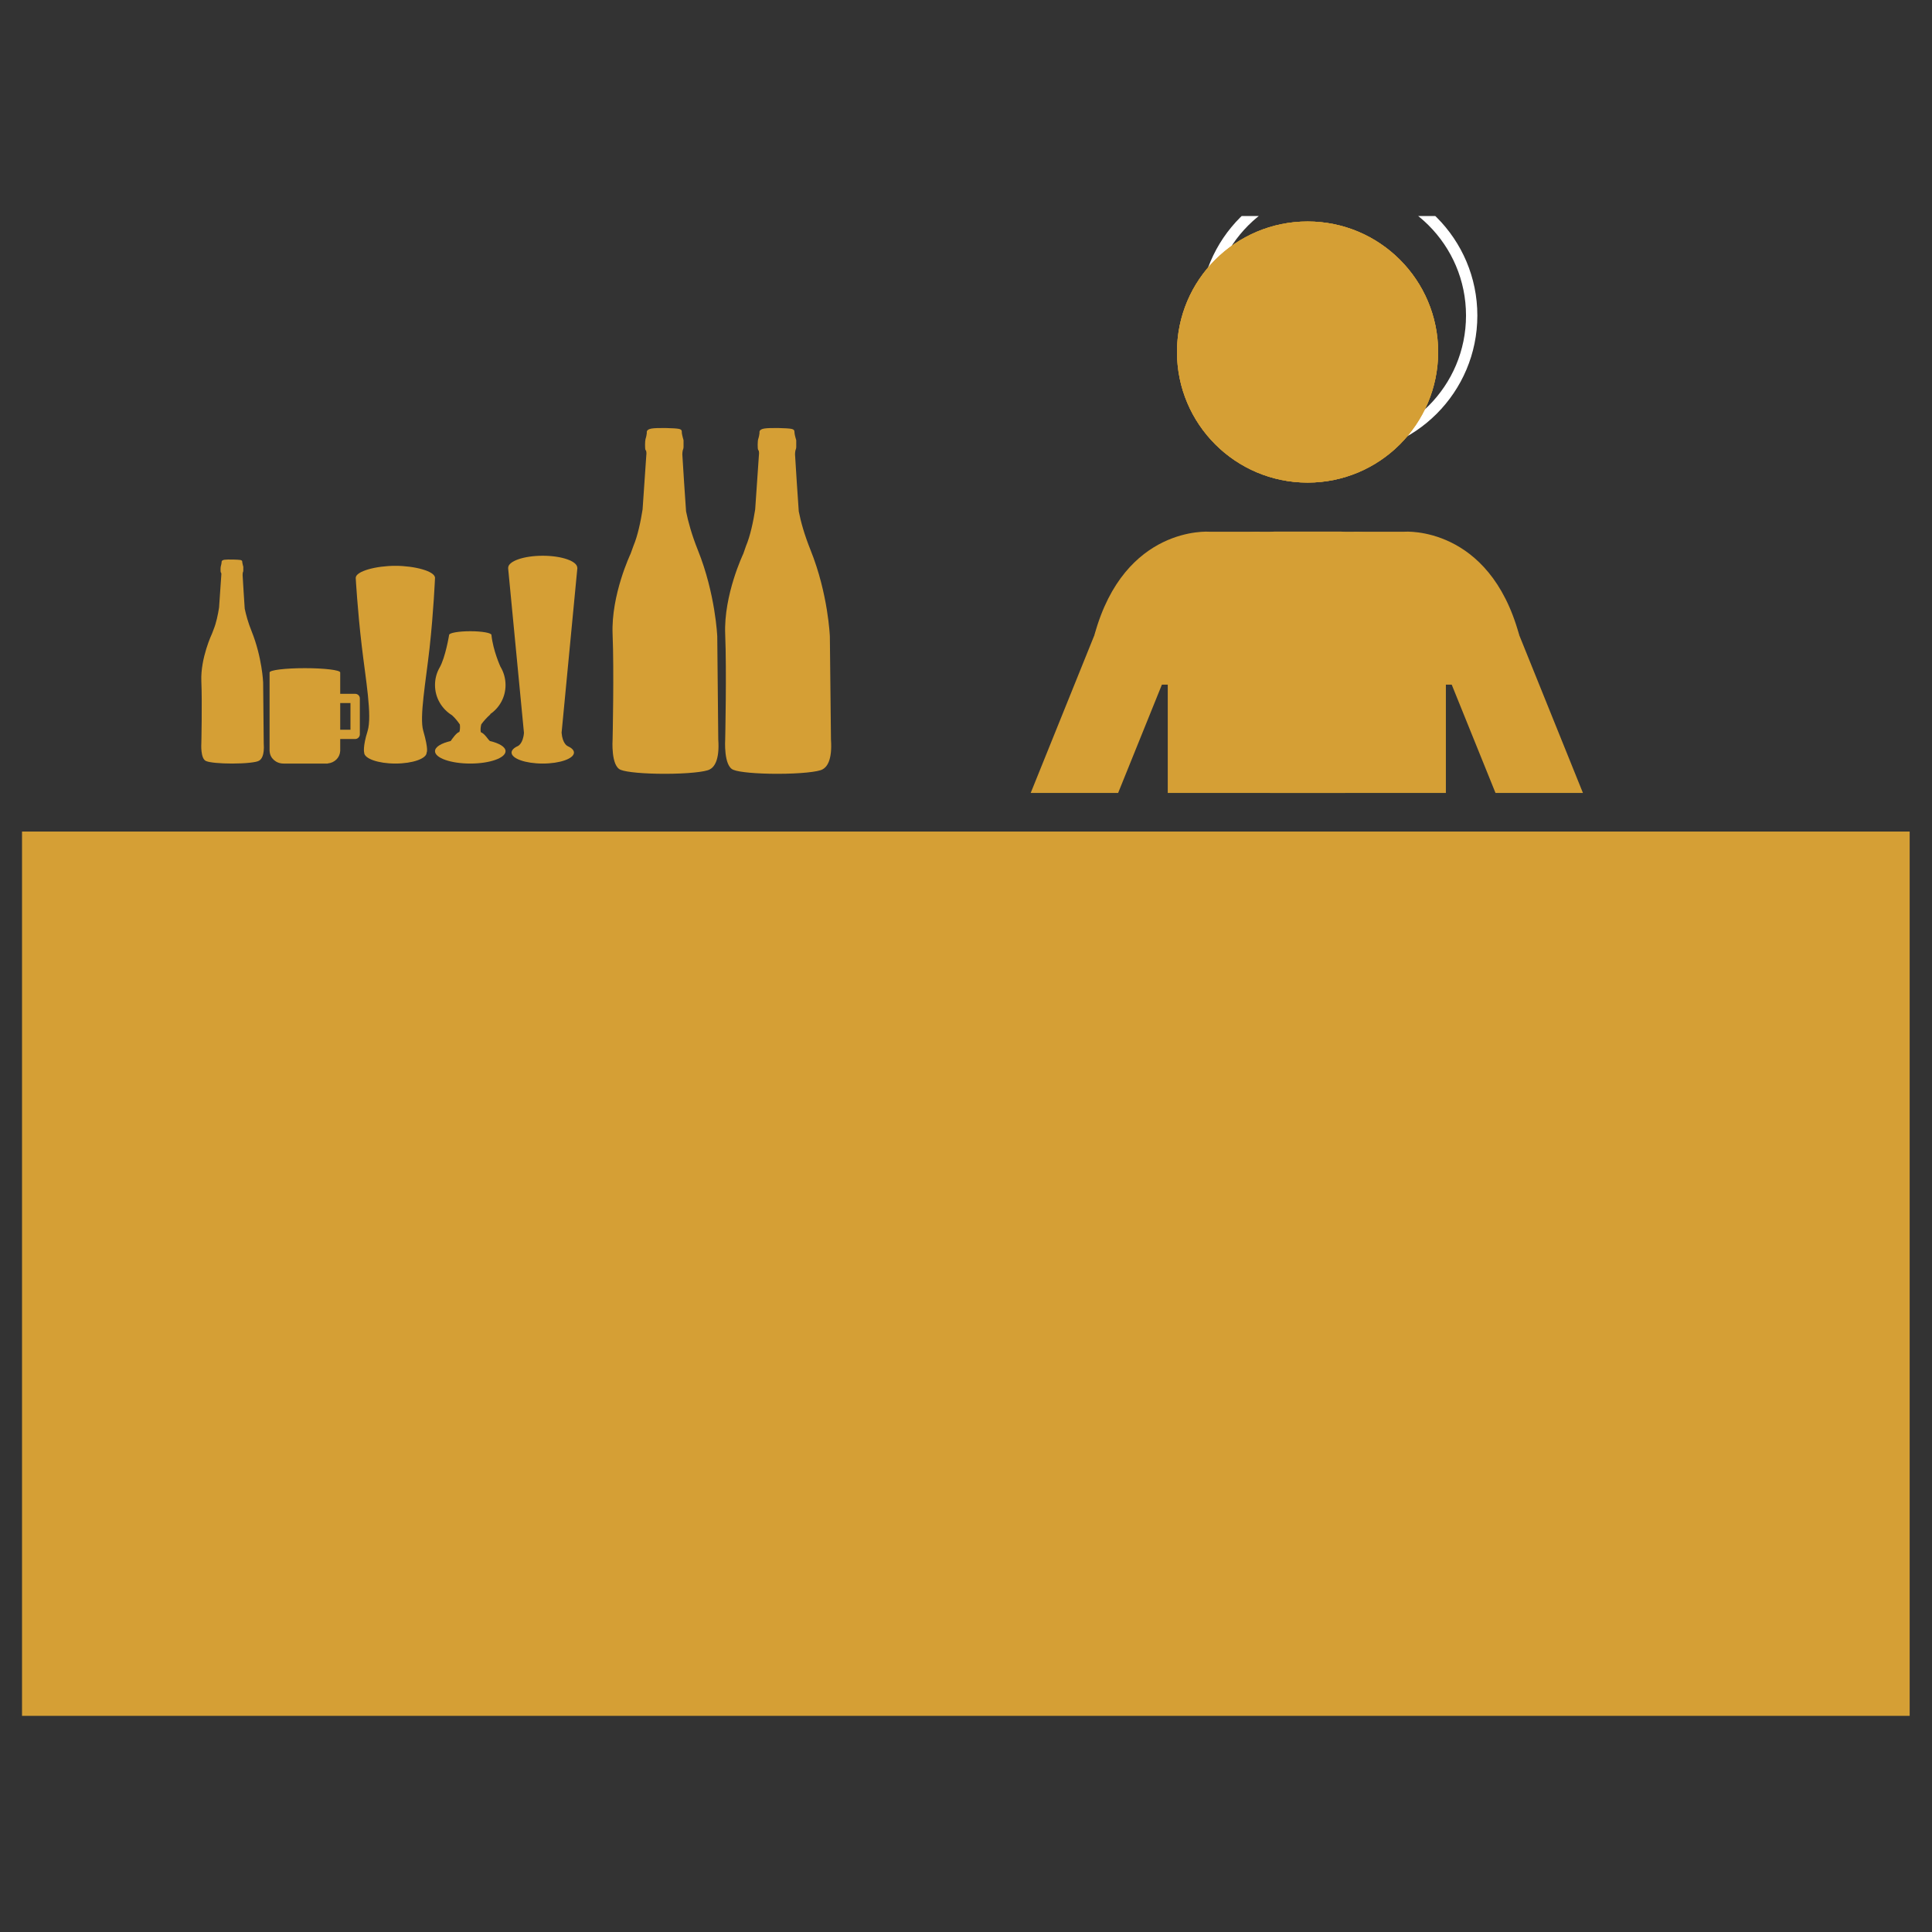
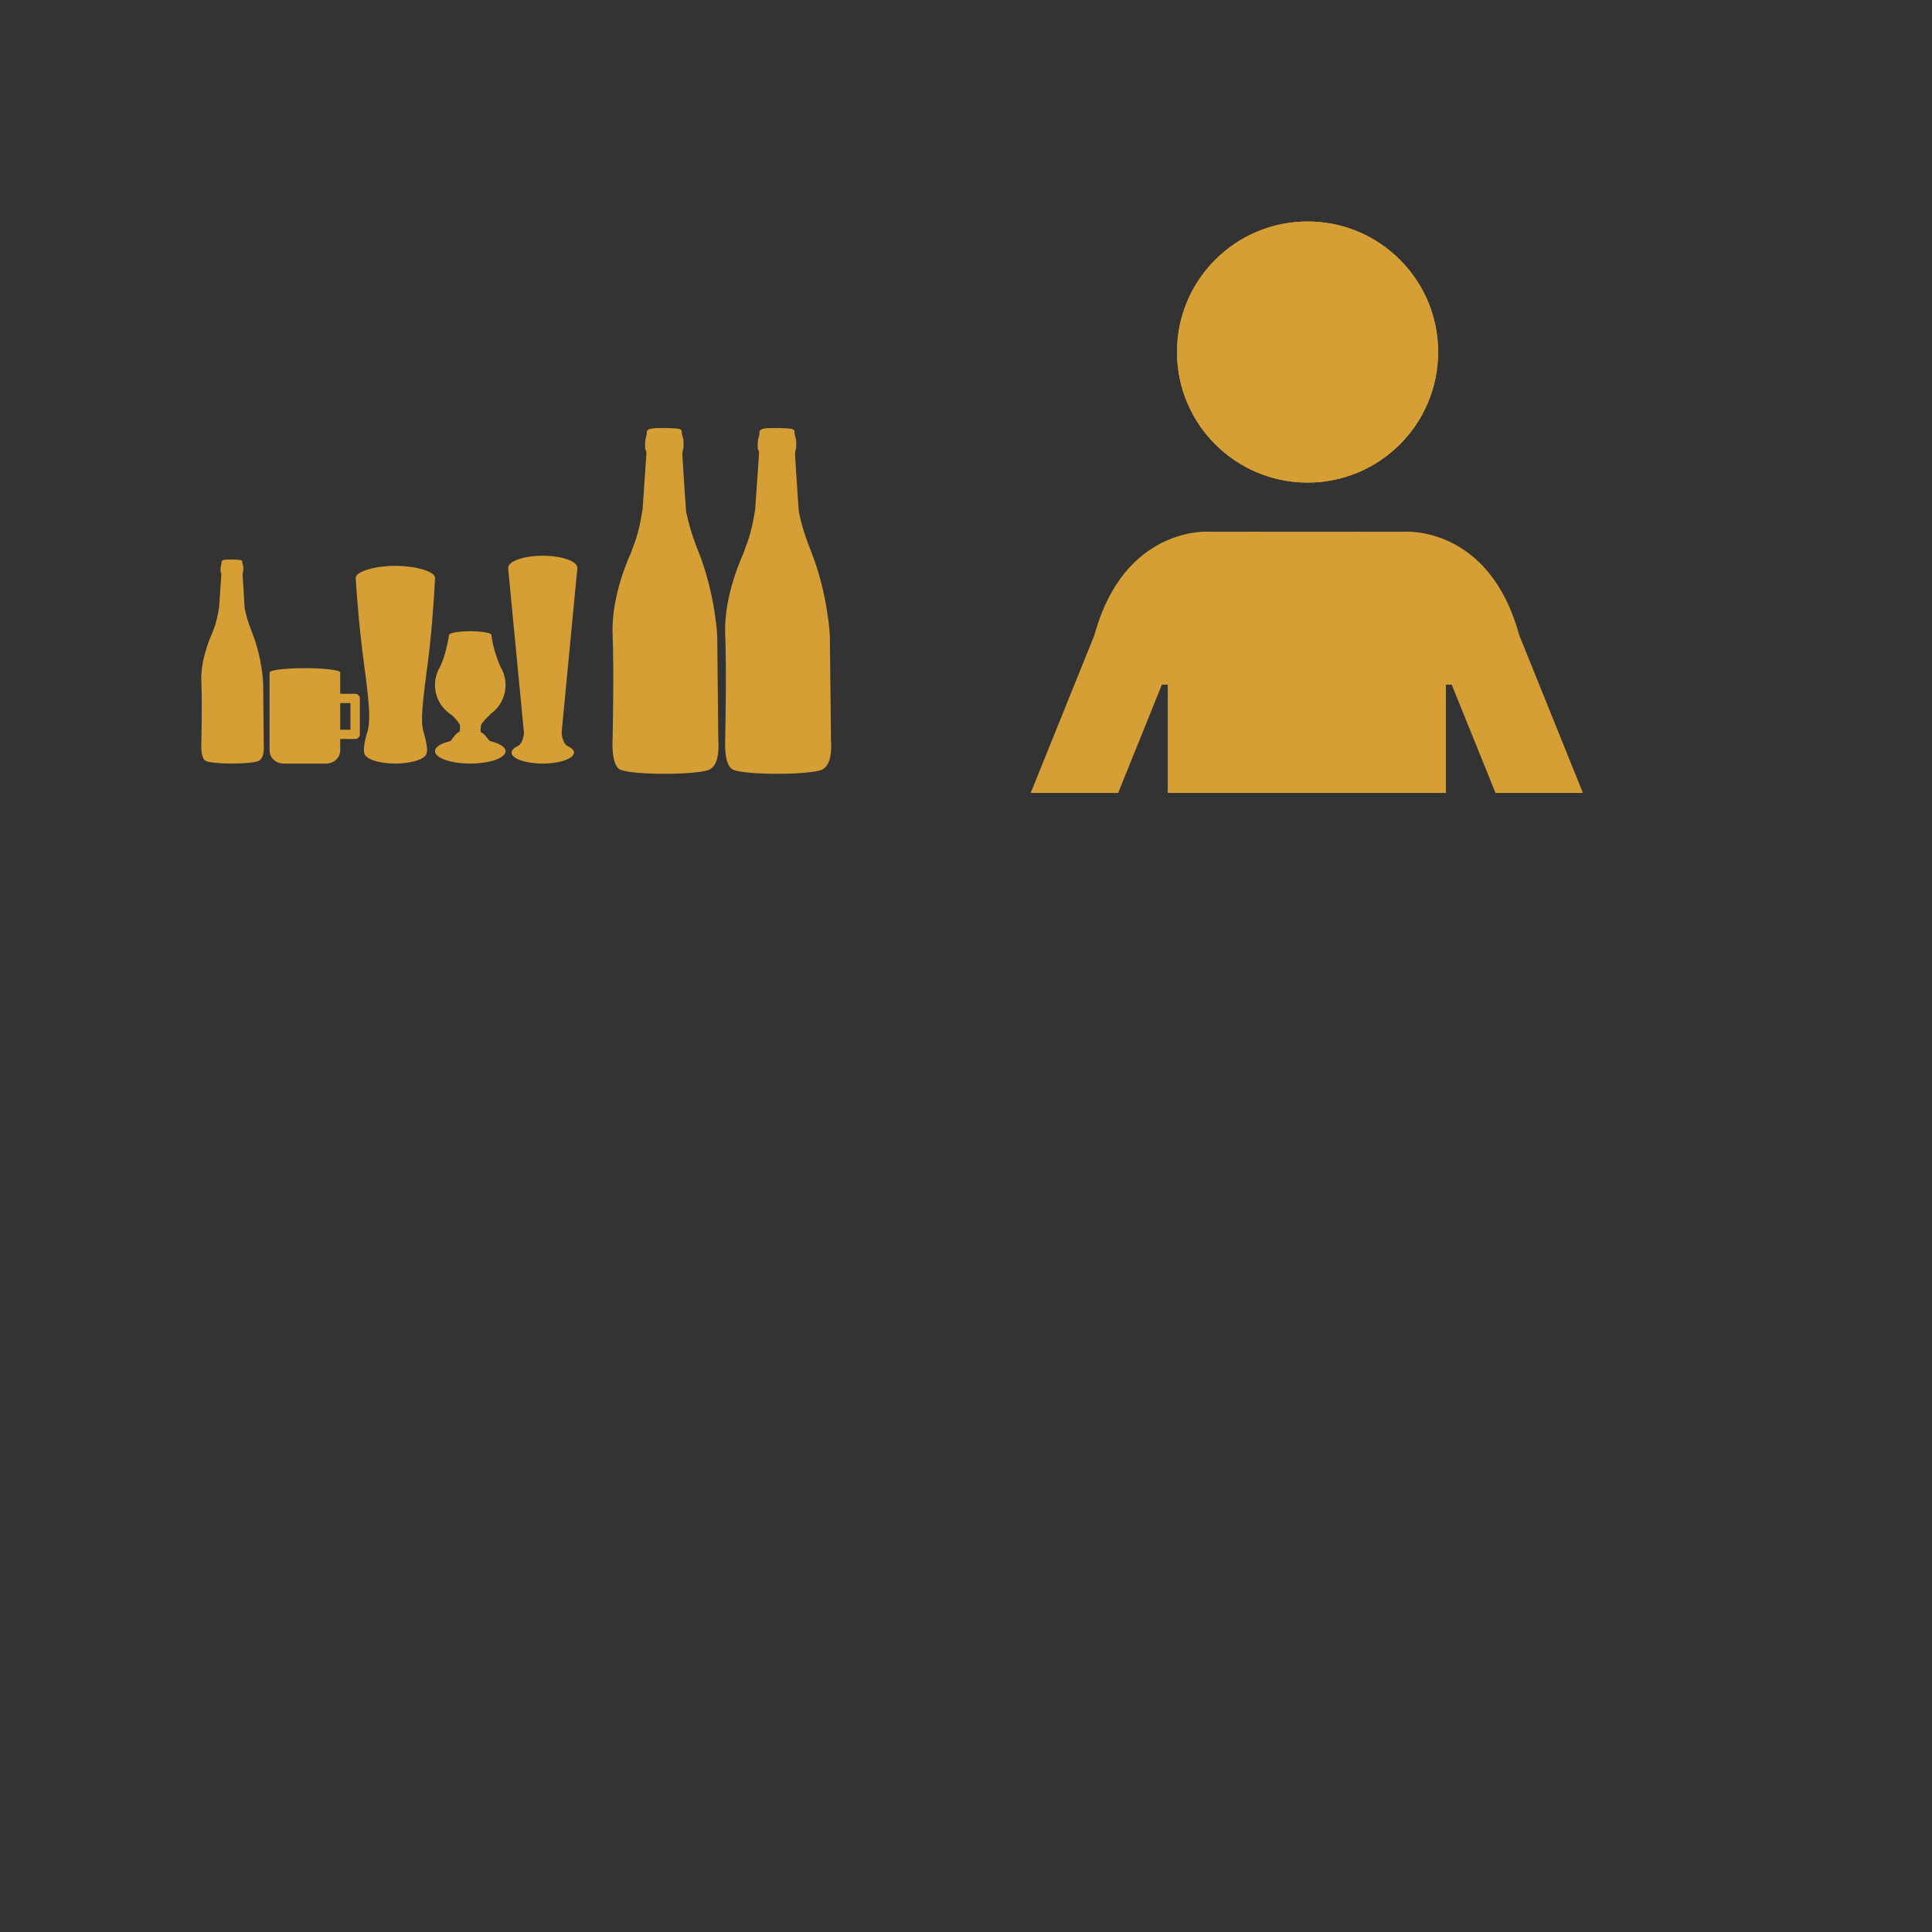
<svg xmlns="http://www.w3.org/2000/svg" width="100" viewBox="0 0 75 75" height="100" preserveAspectRatio="xMidYMid meet">
  <rect x="0" y="0" width="75" height="75" fill="#333333" stroke="none" />
  <defs>
    <clipPath id="1634ad3b6a">
-       <path d="M 45 8.387 L 56 8.387 L 56 19 L 45 19 Z M 45 8.387 " clip-rule="nonzero" />
-     </clipPath>
+       </clipPath>
    <clipPath id="1863ba3d26">
      <path d="M 39 8.387 L 62 8.387 L 62 25 L 39 25 Z M 39 8.387 " clip-rule="nonzero" />
    </clipPath>
    <clipPath id="e5638e5c07">
      <path d="M 45 8.387 L 56 8.387 L 56 19 L 45 19 Z M 45 8.387 " clip-rule="nonzero" />
    </clipPath>
    <clipPath id="6c44f891a8">
      <path d="M 0.82 32 L 74.32 32 L 74.32 66.887 L 0.82 66.887 Z M 0.82 32 " clip-rule="nonzero" />
    </clipPath>
  </defs>
  <path fill="#d59f35" d="M 13.605 28.328 L 13.207 28.328 L 13.207 27.293 L 13.605 27.293 Z M 13.789 26.934 L 13.207 26.934 L 13.207 26.105 C 13.207 26.012 12.594 25.938 11.836 25.938 C 11.078 25.938 10.465 26.012 10.465 26.105 L 10.465 29.168 L 10.469 29.168 C 10.48 29.43 10.715 29.641 11.004 29.641 L 12.723 29.641 L 12.723 29.637 C 12.984 29.613 13.191 29.414 13.203 29.168 L 13.207 29.168 L 13.207 28.688 L 13.789 28.688 C 13.887 28.688 13.969 28.605 13.969 28.508 C 13.969 28.504 13.965 28.504 13.965 28.504 L 13.969 28.504 L 13.969 27.113 C 13.969 27.012 13.887 26.934 13.789 26.934 " fill-opacity="1" fill-rule="nonzero" />
  <path fill="#d59f35" d="M 22.41 22.043 C 22.41 21.785 21.809 21.574 21.07 21.574 C 20.328 21.574 19.727 21.785 19.727 22.043 C 19.727 22.051 19.727 22.062 19.727 22.07 L 20.34 28.449 C 20.305 28.875 20.105 28.961 20.105 28.961 C 19.949 29.031 19.859 29.121 19.859 29.215 C 19.859 29.449 20.398 29.641 21.07 29.641 C 21.738 29.641 22.281 29.449 22.281 29.215 C 22.281 29.121 22.188 29.031 22.031 28.961 C 22.031 28.961 21.836 28.875 21.801 28.445 L 22.414 22.043 L 22.41 22.043 " fill-opacity="1" fill-rule="nonzero" />
  <path fill="#d59f35" d="M 15.348 21.965 C 14.605 21.965 13.809 22.172 13.809 22.434 C 13.809 22.434 13.879 23.691 14.043 25.074 C 14.195 26.375 14.453 27.785 14.27 28.379 C 14.074 29.004 14.137 29.215 14.137 29.215 C 14.137 29.449 14.68 29.641 15.348 29.641 C 16.02 29.641 16.562 29.449 16.562 29.215 C 16.562 29.215 16.648 29.121 16.43 28.367 C 16.277 27.84 16.531 26.453 16.676 25.156 C 16.832 23.742 16.887 22.434 16.887 22.434 C 16.887 22.172 16.09 21.965 15.348 21.965 " fill-opacity="1" fill-rule="nonzero" />
  <path fill="#d59f35" d="M 10.215 26.492 C 10.215 26.492 10.176 25.523 9.77 24.512 C 9.629 24.164 9.551 23.867 9.5 23.629 C 9.496 23.574 9.418 22.379 9.418 22.324 C 9.418 22.27 9.426 22.223 9.426 22.223 C 9.426 22.223 9.445 22.195 9.445 22.152 C 9.445 22.105 9.445 22 9.445 22 C 9.445 22 9.41 21.879 9.406 21.836 C 9.402 21.793 9.414 21.758 9.332 21.738 C 9.25 21.723 8.832 21.711 8.707 21.73 C 8.586 21.754 8.602 21.816 8.602 21.836 C 8.602 21.855 8.586 21.938 8.574 21.973 C 8.559 22.008 8.555 22.199 8.574 22.223 C 8.605 22.246 8.59 22.34 8.59 22.34 L 8.504 23.586 C 8.461 23.863 8.391 24.191 8.297 24.422 L 8.23 24.598 C 8.23 24.598 7.781 25.539 7.816 26.441 C 7.852 27.281 7.816 28.855 7.816 28.855 C 7.816 28.855 7.773 29.469 8.008 29.547 C 8.137 29.602 8.539 29.641 9.016 29.641 C 9.523 29.641 9.949 29.594 10.047 29.535 C 10.141 29.488 10.273 29.34 10.238 28.855 L 10.215 26.492 " fill-opacity="1" fill-rule="nonzero" />
  <path fill="#d59f35" d="M 19.625 26.594 C 19.625 26.332 19.551 26.086 19.426 25.879 C 19.426 25.879 19.141 25.258 19.078 24.652 C 19.078 24.652 19.078 24.652 19.078 24.648 C 19.078 24.652 19.078 24.652 19.078 24.656 C 19.078 24.652 19.078 24.652 19.078 24.648 C 19.078 24.57 18.711 24.504 18.258 24.504 C 17.801 24.504 17.434 24.57 17.434 24.648 C 17.434 24.652 17.434 24.652 17.434 24.652 C 17.434 24.652 17.293 25.523 17.062 25.922 C 16.949 26.121 16.887 26.348 16.887 26.594 C 16.887 27.09 17.152 27.523 17.547 27.766 C 17.668 27.875 17.766 28 17.852 28.125 C 17.867 28.262 17.852 28.355 17.832 28.414 C 17.828 28.414 17.824 28.414 17.82 28.418 C 17.719 28.449 17.555 28.676 17.496 28.766 C 17.129 28.852 16.887 28.996 16.887 29.16 C 16.887 29.426 17.5 29.641 18.258 29.641 C 19.012 29.641 19.625 29.426 19.625 29.16 C 19.625 28.996 19.383 28.852 19.016 28.766 C 19.012 28.762 19.012 28.762 19.008 28.758 C 18.93 28.688 18.824 28.488 18.664 28.422 C 18.645 28.316 18.66 28.207 18.684 28.117 C 18.773 27.996 18.887 27.863 19.039 27.73 C 19.039 27.73 19.035 27.73 19.027 27.723 C 19.391 27.477 19.625 27.062 19.625 26.594 " fill-opacity="1" fill-rule="nonzero" />
  <path fill="#d59f35" d="M 27.844 24.707 C 27.844 24.707 27.777 23.059 27.09 21.352 C 26.852 20.758 26.715 20.254 26.633 19.852 C 26.625 19.758 26.488 17.73 26.488 17.641 C 26.488 17.547 26.508 17.469 26.508 17.469 C 26.508 17.469 26.535 17.422 26.535 17.348 C 26.535 17.27 26.535 17.09 26.535 17.09 C 26.535 17.09 26.477 16.887 26.469 16.812 C 26.465 16.734 26.484 16.676 26.348 16.648 C 26.211 16.617 25.496 16.598 25.289 16.637 C 25.078 16.676 25.109 16.777 25.109 16.812 C 25.109 16.844 25.082 16.98 25.059 17.043 C 25.039 17.102 25.031 17.43 25.059 17.469 C 25.113 17.508 25.09 17.668 25.09 17.668 L 24.945 19.777 C 24.871 20.246 24.754 20.805 24.59 21.191 L 24.48 21.496 C 24.48 21.496 23.719 23.09 23.781 24.621 C 23.84 26.043 23.781 28.707 23.781 28.707 C 23.781 28.707 23.707 29.75 24.102 29.887 C 24.324 29.977 25.004 30.039 25.809 30.039 C 26.672 30.039 27.395 29.965 27.555 29.867 C 27.715 29.785 27.941 29.527 27.883 28.707 L 27.844 24.707 " fill-opacity="1" fill-rule="nonzero" />
  <path fill="#d59f35" d="M 32.215 24.707 C 32.215 24.707 32.152 23.059 31.465 21.352 C 31.227 20.758 31.086 20.254 31.008 19.852 C 31 19.758 30.863 17.73 30.863 17.641 C 30.863 17.547 30.883 17.469 30.883 17.469 C 30.883 17.469 30.91 17.422 30.91 17.348 C 30.91 17.27 30.91 17.09 30.91 17.09 C 30.91 17.09 30.848 16.887 30.844 16.812 C 30.836 16.734 30.855 16.676 30.719 16.648 C 30.582 16.617 29.871 16.598 29.66 16.637 C 29.453 16.676 29.484 16.777 29.484 16.812 C 29.484 16.844 29.457 16.98 29.434 17.043 C 29.41 17.102 29.402 17.43 29.434 17.469 C 29.484 17.508 29.461 17.668 29.461 17.668 L 29.316 19.777 C 29.242 20.246 29.125 20.805 28.961 21.191 L 28.855 21.496 C 28.855 21.496 28.09 23.09 28.152 24.621 C 28.211 26.043 28.152 28.707 28.152 28.707 C 28.152 28.707 28.082 29.75 28.477 29.887 C 28.695 29.977 29.375 30.039 30.18 30.039 C 31.047 30.039 31.766 29.965 31.93 29.867 C 32.09 29.785 32.316 29.527 32.258 28.707 L 32.215 24.707 " fill-opacity="1" fill-rule="nonzero" />
  <g clip-path="url(#1634ad3b6a)">
    <path fill="#d59f35" d="M 55.828 13.664 C 55.828 16.465 53.559 18.734 50.762 18.734 C 47.961 18.734 45.691 16.465 45.691 13.664 C 45.691 10.867 47.961 8.598 50.762 8.598 C 53.559 8.598 55.828 10.867 55.828 13.664 " fill-opacity="1" fill-rule="nonzero" />
  </g>
  <g clip-path="url(#1863ba3d26)">
-     <path stroke-linecap="butt" transform="matrix(0.022, 0, 0, -0.022, -8.346, 83.446)" fill="none" stroke-linejoin="miter" d="M 2976.205 3236.25 C 2976.205 3106.359 2870.951 3001.105 2741.241 3001.105 C 2611.349 3001.105 2506.096 3106.359 2506.096 3236.25 C 2506.096 3365.96 2611.349 3471.214 2741.241 3471.214 C 2870.951 3471.214 2976.205 3365.96 2976.205 3236.25 Z M 2976.205 3236.25 " stroke="#ffffff" stroke-width="20" stroke-opacity="1" stroke-miterlimit="10" />
-   </g>
+     </g>
  <g clip-path="url(#e5638e5c07)">
    <path fill="#d59f35" d="M 55.828 13.664 C 55.828 16.465 53.559 18.734 50.762 18.734 C 47.961 18.734 45.691 16.465 45.691 13.664 C 45.691 10.867 47.961 8.598 50.762 8.598 C 53.559 8.598 55.828 10.867 55.828 13.664 " fill-opacity="1" fill-rule="nonzero" />
    <path fill="#d59f35" d="M 55.828 13.664 C 55.828 16.465 53.559 18.734 50.762 18.734 C 47.961 18.734 45.691 16.465 45.691 13.664 C 45.691 10.867 47.961 8.598 50.762 8.598 C 53.559 8.598 55.828 10.867 55.828 13.664 " fill-opacity="1" fill-rule="nonzero" />
  </g>
  <path fill="#d59f35" d="M 56.129 30.781 L 56.129 24.199 C 56.129 22.234 54.512 20.641 52.512 20.641 L 48.945 20.641 C 46.949 20.641 45.332 22.234 45.332 24.199 L 45.332 30.781 L 56.129 30.781 " fill-opacity="1" fill-rule="nonzero" />
  <path fill="#d59f35" d="M 58.055 30.781 L 61.449 30.781 L 58.652 23.852 C 58.328 23.043 57.406 22.652 56.602 22.98 C 55.797 23.305 55.406 24.223 55.73 25.031 L 58.055 30.781 " fill-opacity="1" fill-rule="nonzero" />
  <path fill="#d59f35" d="M 52.547 20.641 L 54.531 20.641 C 54.531 20.641 57.805 20.398 58.969 24.633 L 57.496 24.719 L 56.457 26.578 L 54.895 26.578 L 52.547 20.641 " fill-opacity="1" fill-rule="nonzero" />
  <path fill="#d59f35" d="M 43.406 30.781 L 45.73 25.031 C 46.055 24.223 45.668 23.305 44.859 22.98 C 44.055 22.652 43.133 23.043 42.809 23.852 L 40.012 30.781 L 43.406 30.781 " fill-opacity="1" fill-rule="nonzero" />
  <path fill="#d59f35" d="M 48.914 20.641 L 46.934 20.641 C 46.934 20.641 43.656 20.398 42.492 24.633 L 43.965 24.719 L 45.004 26.578 L 46.566 26.578 L 48.914 20.641 " fill-opacity="1" fill-rule="nonzero" />
-   <path fill="#d59f35" d="M 49.305 30.781 L 52.215 30.781 L 51.676 23.301 C 52.652 22.238 52.59 21.168 52.59 21.168 C 52.59 20.875 52.352 20.637 52.059 20.637 L 49.465 20.637 C 49.172 20.637 48.934 20.875 48.934 21.168 C 48.934 21.168 49.016 22.461 49.84 23.336 L 49.305 30.781 " fill-opacity="1" fill-rule="nonzero" />
  <g clip-path="url(#6c44f891a8)">
-     <path fill="#d59f35" d="M 74.133 32.281 L 0.855 32.281 L 0.855 66.609 L 74.133 66.609 L 74.133 32.281 " fill-opacity="1" fill-rule="nonzero" />
-   </g>
+     </g>
</svg>